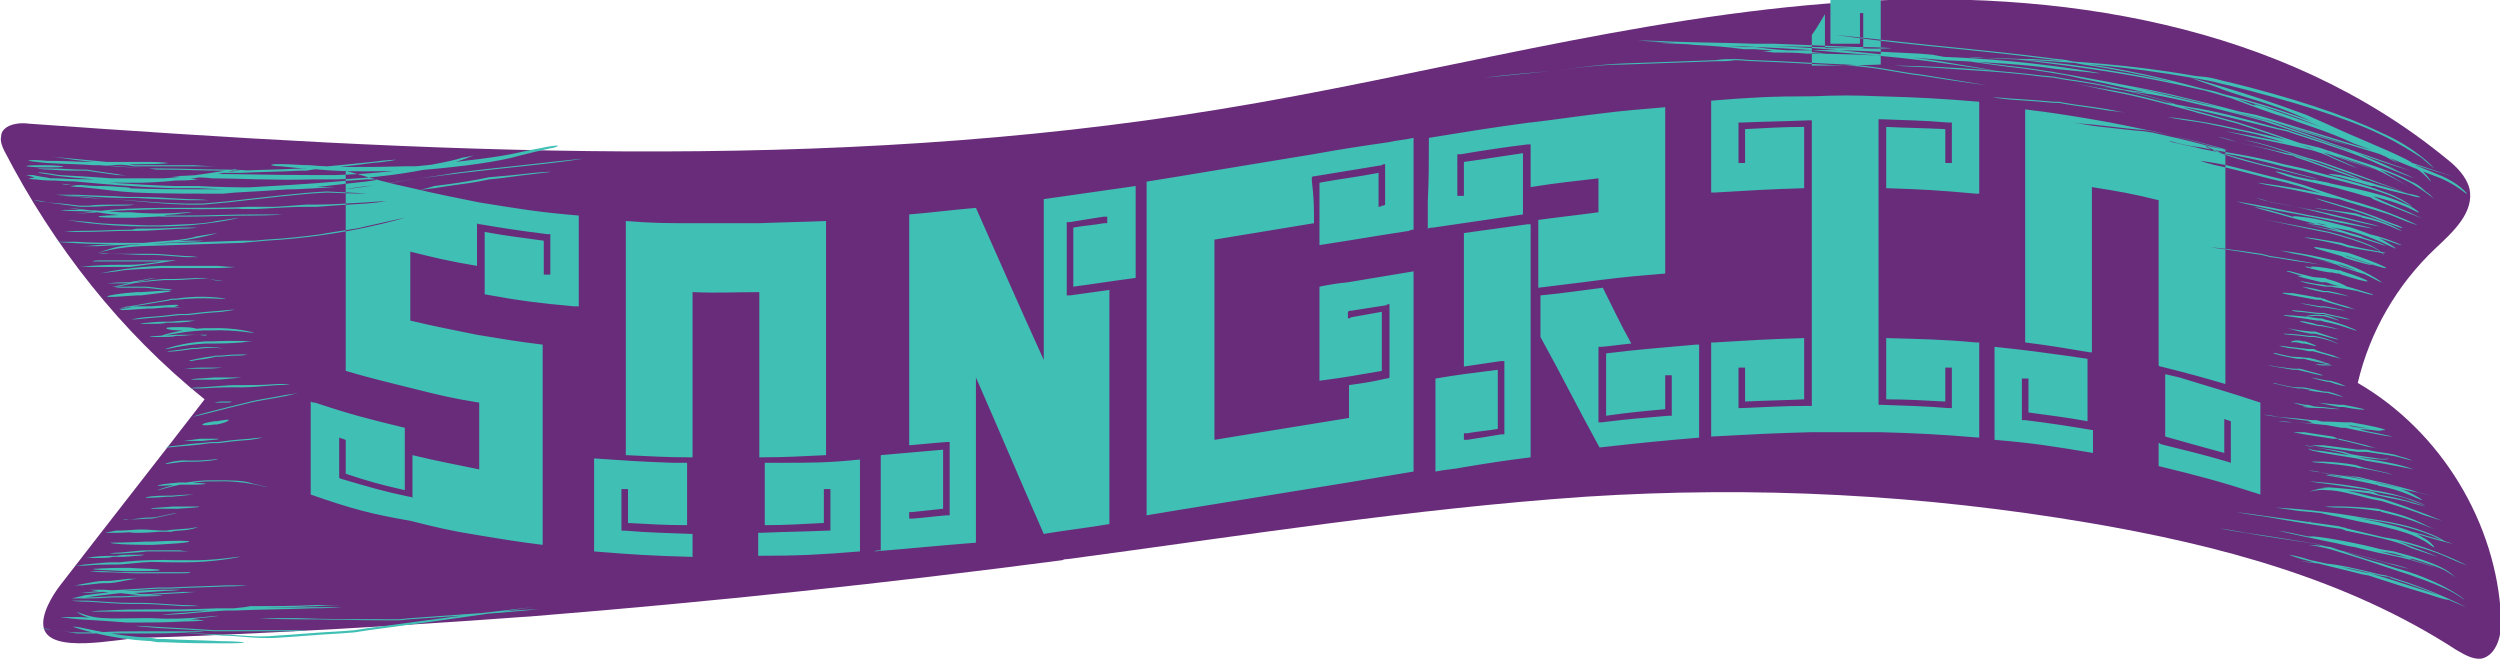
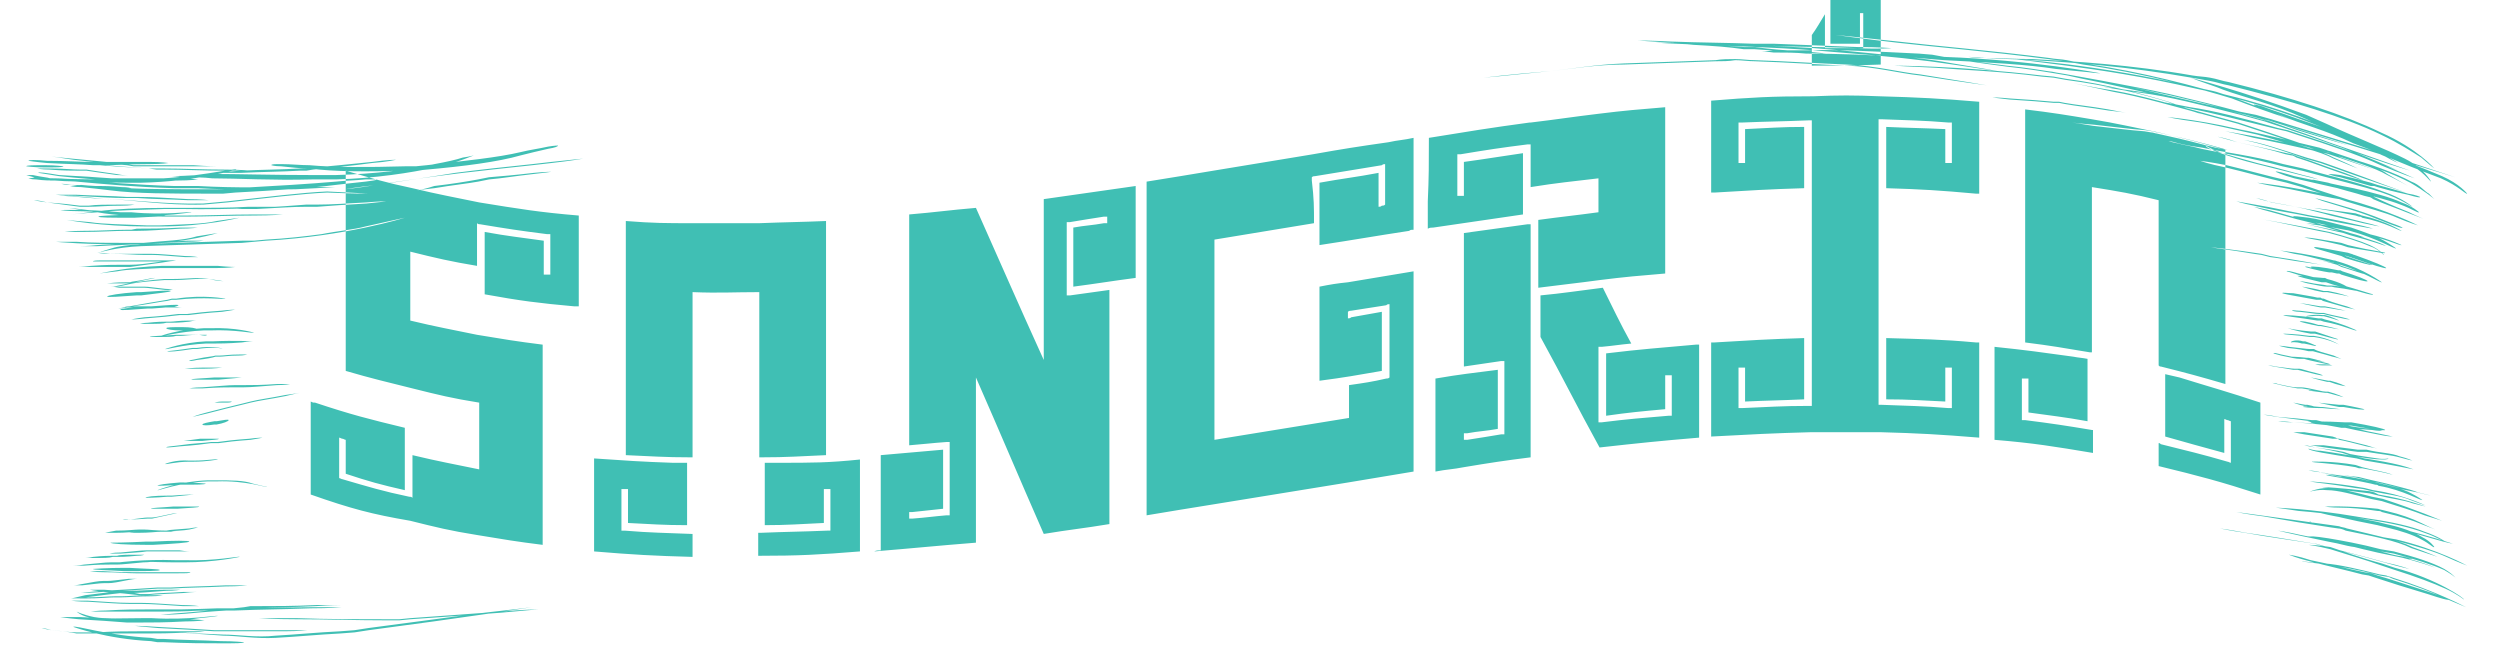
<svg xmlns="http://www.w3.org/2000/svg" viewBox="0 0 228.5 60.4" enable-background="new 0 0 228.5 60.4">
  <style type="text/css">.st0{fill:#40BFB4;} .st1{opacity:0.25;} .st2{clip-path:url(#SVGID_4_);} .st3{fill:#FFC63E;} .st4{clip-path:url(#SVGID_6_);} .st5{fill:#257AA9;} .st6{opacity:0.6;} .st7{clip-path:url(#SVGID_8_);} .st8{fill:#DD8F05;} .st9{opacity:0.6;fill:#774805;} .st10{fill:#C42168;} .st11{fill:#2677B7;} .st12{fill:#DF5B26;} .st13{fill:#FCCE1F;} .st14{fill:#FFFFFF;stroke:#231F20;stroke-miterlimit:10;} .st15{fill:#F9CE24;} .st16{clip-path:url(#SVGID_12_);} .st17{fill:#2879B1;} .st18{clip-path:url(#SVGID_14_);} .st19{fill:#652E83;} .st20{clip-path:url(#SVGID_18_);} .st21{fill:#E35B25;} .st22{fill:none;stroke:#F9CE24;stroke-width:0.5;stroke-miterlimit:10;} .st23{fill:none;stroke:#FCCE1F;stroke-width:7;stroke-miterlimit:10;} .st24{enable-background:new ;} .st25{fill:#24929D;} .st26{fill:#1F7CC0;} .st27{fill:#24929E;} .st28{fill:#24939D;} .st29{fill:#31CF3D;} .st30{fill:#2390A1;} .st31{fill:#207FBC;} .st32{fill:#1F7CC1;} .st33{fill:#269E8A;} .st34{fill:#FFFFFF;} .st35{fill:#E53198;} .st36{clip-path:url(#SVGID_21_);} .st37{fill:#D01656;} .st38{fill:#54122A;} .st39{fill:none;stroke:#30BFB5;stroke-width:0.995;stroke-miterlimit:10;} .st40{fill:none;stroke:#FFE023;stroke-width:0.995;stroke-miterlimit:10;} .st41{fill:#C21E2E;} .st42{fill:#9E0A20;} .st43{opacity:0.2;fill:#FFFFFF;} .st44{fill:#769112;} .st45{fill:#617F09;} .st46{fill:#71A300;} .st47{fill:#D55A1F;} .st48{fill:#5A1870;} .st49{fill:#F7CD08;} .st50{fill:#FACE05;} .st51{fill:#F6CD08;} .st52{fill:#42BFB2;} .st53{fill:#FBCE03;} .st54{fill:#F9CE05;} .st55{clip-path:url(#SVGID_24_);fill:#C92C62;} .st56{fill:#C92C62;} .st57{fill:#DA0F7B;} .st58{fill:#D90B7D;} .st59{fill:#D90E7C;} .st60{fill:#FFC53E;} .st61{fill:#D90A7D;} .st62{fill:#D90C7C;} .st63{fill:none;stroke:#C92C62;stroke-width:3;stroke-miterlimit:10;} .st64{fill:#EE4753;} .st65{fill:#FFFFFF;stroke:#FFFFFF;stroke-width:0.75;stroke-miterlimit:10;} .st66{fill:none;stroke:#FFFFFF;stroke-miterlimit:10;} .st67{clip-path:url(#SVGID_26_);} .st68{clip-path:url(#SVGID_28_);} .st69{clip-path:url(#SVGID_32_);} .st70{fill:#692C7A;} .st71{fill:none;stroke:#FFFFFF;stroke-miterlimit:10;stroke-dasharray:2.004,2.004;} .st72{fill:none;stroke:#FFFFFF;stroke-miterlimit:10;stroke-dasharray:1.996,1.996;} .st73{fill:none;stroke:#FFFFFF;stroke-miterlimit:10;stroke-dasharray:1.996,1.996;} .st74{fill:none;stroke:#FFFFFF;stroke-miterlimit:10;stroke-dasharray:1.996,1.996;} .st75{fill:none;stroke:#FFFFFF;stroke-miterlimit:10;stroke-dasharray:1.996,1.996;} .st76{fill:#80C241;} .st77{opacity:0.2;clip-path:url(#SVGID_39_);} .st78{fill:#F7C643;} .st79{fill:#FCC640;} .st80{fill:#42BFB3;} .st81{fill:#FDC63F;} .st82{fill:#48BFAF;} .st83{fill:#41BFB4;} .st84{fill:#46BABE;} .st85{fill:#44BCC0;} .st86{fill:#C82D62;} .st87{fill:#43BCC0;} .st88{fill:#42BEC1;} .st89{fill:#542D7B;} .st90{fill:#4E287F;} .st91{fill:#DCAD1C;} .st92{fill:#FFA900;} .st93{fill:#FFAA00;} .st94{fill:#FEA900;} .st95{fill:#FDF9FA;} .st96{fill:#FFFEFF;} .st97{fill:#C92D63;} .st98{fill:#FEFAFB;} .st99{fill:#FEFAFC;} .st100{fill:#FDF9FB;} .st101{fill:#FFFEFE;} .st102{clip-path:url(#SVGID_42_);fill:#80C241;} .st103{fill:#FF0062;} .st104{fill:#FFFCE3;} .st105{fill:#8608A5;} .st106{fill:#3320A5;} .st107{fill:#FF6D00;} .st108{fill:url(#);} .st109{fill:#FF4E00;} .st110{opacity:0.5;fill:#692C7A;} .st111{clip-path:url(#SVGID_48_);}</style>
-   <path d="M.4 11.8c.5-.5 1.5-.6 2.2-.5 36.3 2.6 72.9 4.6 108.8-1.3 19.1-3.1 37.9-8.5 57.3-9.8s39.9 2 54.9 14.3c.9.7 1.8 1.6 2.1 2.7.5 2.2-1.5 4-3.1 5.5-3.5 3.3-6 7.6-7.1 12.3 7.6 4.4 12.7 12.8 13.1 21.5.1 1.5-.4 3.4-1.8 3.7-.8.1-1.6-.4-2.3-.8-10-6.5-21.8-9.6-33.5-11.6-15.3-2.6-30.5-3.4-46.1-2.4-15.9 1.1-31.6 3.6-47.3 5.7-.2 0-.3 0-.5.1-16 2.1-32 3.8-48.1 5.1-8 .6-16.1 1.1-24.1 1.5-4 .2-8.1.4-12.1.5-2.1.1-8.2 1.5-8.8-.9-.3-1.2.8-3 1.5-3.9 4.4-5.7 8.8-11.3 13.2-17C11 30.3 4.9 22.5.4 13.8c-.2-.4-.4-.9-.3-1.3 0-.3.1-.5.3-.7z" class="st70" />
  <path d="M178.6 5.4s1.8.3 4.9.7c3 .3 7.2 1.1 12 2l1.4.3 1.4.3c4.7 1.1 8.8 2.1 11.7 3.2 2.9.9 4.7 1.4 4.7 1.4s-1.8-.6-4.7-1.5c-2.9-1-7-2.1-11.7-3.2l-1.4-.3-1.5-.3c-4.7-.9-8.9-1.7-12-2-3-.4-4.8-.6-4.8-.6zM173.1 6s1.5.1 3.9.2c2.4.2 5.8.3 9.6.8l1.1.1 1.1.2c3.8.5 7 1.3 9.3 2 1.1.4 2 .8 2.7 1 .6.2 1 .4 1 .4s-1.3-.6-3.6-1.4c-2.3-.7-5.6-1.6-9.4-2.1l-1.1-.2-1.1-.1C179 6 173.1 6 173.1 6zM151.3 3.9s1.6.1 4.2.2 6.2.2 10.3.5l1.2.1 1.2.1c4.1.3 7.7.7 10.3 1.1 2.6.4 4.1.6 4.1.6s-1.6-.3-4.1-.7c-2.6-.5-6.2-.8-10.3-1.2l-1.2-.1-1.2-.1c-8.2-.5-14.5-.5-14.5-.5zM152.9 3.9s.7.1 1.9.2c1.9.1 3.2.2 4.6.4h1c1.4.1 2.7.2 4.6.3 1.2.1 1.9.1 1.9.1s-.7-.1-1.9-.2c-1.9-.1-3.2-.2-4.6-.4h-1c-1.3-.1-2.7-.2-4.6-.3-1.2-.1-1.9-.1-1.9-.1zM198.1 10.7s.9.2 2.4.4 3.5.7 5.8 1.2l.7.2.7.2c2.3.7 4.3 1.1 5.6 1.8 1.4.6 2.2.9 2.2.9s-.8-.4-2.2-1c-1.3-.7-3.4-1.2-5.7-1.9l-.7-.2-.7-.1c-4.5-1.2-8.1-1.5-8.1-1.5zM204.7 11.8s.8.2 2.1.6c2 .5 3.5.9 5.2 1.3l.6.2c.2 0 .4.1.6.2 2 .7 3.8 1.2 5 1.9 1.2.6 1.9 1 1.9 1s-.7-.4-1.9-1.1c-1.1-.8-3-1.3-5-2-.2-.1-.4-.1-.6-.2l-.6-.2c-4.1-1-7.3-1.7-7.3-1.7zM202.7 12.5s.7.2 1.8.5c1.8.4 3.1.7 4.4 1.1l.5.1c.2 0 .3.1.5.2 1.3.4 2.5.9 4.3 1.5 1.1.4 1.8.6 1.8.6s-.6-.3-1.7-.7c-1.8-.6-3-1.1-4.3-1.5-.2-.1-.3-.1-.5-.2l-.5-.1c-1.3-.3-2.6-.6-4.5-1-1.1-.4-1.8-.5-1.8-.5zM192.1 7.9s1.4.3 3.7.6c2.3.3 5.5 1.1 9 2l1.1.3c.4.1.7.2 1.1.3 3.5 1.2 6.6 2.1 8.7 3.1 2.2.9 3.5 1.4 3.5 1.4s-5.1-2.4-12.2-4.6c-.4-.1-.7-.2-1.1-.3l-1.1-.3c-3.6-.9-6.7-1.7-9.1-2-2.2-.3-3.6-.5-3.6-.5zM135.6 7.1s2.3-.2 6.1-.6c1.9-.2 4.2-.6 6.7-.6 2.6-.1 5.4-.2 8.4-.3.6 0 1.2 0 1.8-.1.6 0 1.2.1 1.8.1 3 .1 5.8.3 8.4.4 2.6.1 4.8.7 6.7.9 3.8.6 6.1.9 6.1.9s-2.3-.4-6.1-1c-1.9-.2-4.1-.8-6.7-.9-2.6-.1-5.4-.3-8.4-.4-.6 0-1.2-.1-1.8-.1-.6 0-1.2 0-1.8.1-3 .1-5.8.2-8.4.3-2.6.1-4.8.5-6.7.7-3.8.3-6.1.6-6.1.6zM30.6 17.1s-1.4 0-3.6 0-5.4.1-8.9-.1h-2.2c-3.5-.1-6.7-.4-8.9-.5-2.3-.2-3.6-.2-3.6-.2s1.4.1 3.6.3c2.2.2 5.4.5 8.9.6h2.2c3.5.2 6.7.1 8.9.1 2.2-.1 3.6-.2 3.6-.2zM19.1 18.3s-.7-.1-1.9-.1c-1.9-.1-3.2-.2-4.6-.2h-1c-1.4-.1-2.7-.1-4.6-.2-1.2 0-1.9 0-1.9 0s.7.1 1.9.1c1.9.1 3.2.2 4.6.2h1c1.3.1 2.7.1 4.6.2 1.2 0 1.9 0 1.9 0zM17.5 19.4c0-.1-2.4.3-5.5 0h-1c-3.1-.3-5.5-.2-5.5-.2s.6.1 1.6.1 2.4.1 3.9.3h1c1.6.1 2.9.1 3.9 0s1.6-.2 1.6-.2zM18.1 20.8s-.6 0-1.6 0c-1.7.1-2.8.1-4 .1l-.5.1h-.5c-1.1 0-2.2.1-4 .1-1 0-1.6.1-1.6.1s.6 0 1.6 0c1.7 0 2.9-.1 4-.1h1c1.1 0 2.2-.1 4-.2 1 0 1.6-.1 1.6-.1zM18.6 22s-.6 0-1.5 0c-1.7.1-2.7.1-3.7.2h-.8c-1 .1-2 .1-3.7.2-.9.1-1.5.1-1.5.1s.6 0 1.5 0c1.6-.1 2.7-.1 3.7-.2h.8c1-.1 2-.1 3.7-.2.9 0 1.5-.1 1.5-.1zM16.1 23.8s-.4 0-1 0c-1.3 0-2 0-2.5 0H12c-.6 0-1.3 0-2.5 0-.6 0-1 0-1 .1 0 0 .4 0 1 0 1.2 0 2 0 2.5 0h.6c.5 0 1.3 0 2.5 0 .6 0 1-.1 1-.1zM15.8 26.5s-.3-.1-.7-.1c-1-.1-1.5-.2-1.9-.2h-.4c-.4 0-.9 0-1.9 0-.5 0-.8 0-.8 0s.3 0 .8.1c1 0 1.5 0 1.9 0h.4c.3 0 .9.1 1.9.2.4 0 .7 0 .7 0zM16.6 28.1s-.3 0-.7-.1c-1 0-1.4 0-1.7 0h-.4c-.3 0-.8 0-1.7 0-.4 0-.7 0-.7.1 0 0 .3 0 .7 0 .9 0 1.4 0 1.7 0h.4c.3 0 .8 0 1.7 0 .4 0 .7 0 .7 0zM18 29.3s-.3 0-.7 0c-1 0-1.4.1-1.7.1h-.4c-.3 0-.8 0-1.7.1-.4 0-.7.1-.7.1s.3 0 .7 0c.9 0 1.4 0 1.7-.1h.4c.3 0 .8 0 1.7-.1.4-.1.7-.1.7-.1zM18.9 30.6s-1 0-2.4 0h-.4c-1.3.1-2.4.1-2.4.2 0 0 .3 0 .7 0 .9 0 1.4 0 1.7-.1h.4c.3 0 .8-.1 1.7-.1.5.1.7.1.7 0zM20.3 31.9c.1-.1-1-.3-2.3-.1h-.4c-1.3.2-2.3.3-2.3.3 0 .1 1 0 2.3-.2h.4c1.4-.2 2.3-.1 2.3 0zM20.3 33.6s-.7 0-1.6 0h-.2c-.9 0-1.6.1-1.6.1s.7 0 1.6 0h.2c.9 0 1.6-.1 1.6-.1zM22.1 34.5s-.9 0-2.1 0h-.4c-1.2.1-2.1.1-2.1.2 0 0 .9 0 2.1 0h.4c1.2-.1 2.1-.2 2.1-.2zM21.2 36.7s-.3 0-.7 0h-.2c-.4 0-.7.1-.7.1s.3 0 .7 0h.2c.4 0 .6 0 .7-.1zM18.5 38.8c0 .1.5.1 1.1 0h.2c.6-.1 1.1-.3 1.1-.4 0-.1-.5 0-1.1.1h-.2c-.6.1-1.1.2-1.1.3zM16.8 40.3s.7 0 1.5 0h.2c.8-.1 1.5-.1 1.5-.2 0 0-.7 0-1.5 0h-.2c-.8.1-1.5.2-1.5.2zM15.1 42.4c0 .1.9-.2 2.2-.2h.4c1.2 0 2.2-.2 2.2-.2 0-.1-.9.1-2.2.1h-.4c-1.3-.1-2.2.3-2.2.3zM14.4 44.4s.9 0 2-.1h.4c1.1 0 2 0 2-.1 0 0-.9-.1-2-.1h-.4c-1.2.1-2 .2-2 .3zM13.8 46.5s.9 0 2 0h.4c1.2-.1 2-.1 2-.2 0 0-.9 0-2 0h-.4c-1.1.1-2 .1-2 .2zM11.8 48.7s.3 0 .8 0c1.1 0 1.7-.1 2.1-.1h.5c.8-.1 1.6-.1 2.1-.2s.8-.2.8-.2-.3 0-.8.1c-1.1.1-1.7.1-2.1.2h-.5c-.4 0-1 .1-2.1.1-.4 0-.8.1-.8.1zM10 50.6s.4 0 1 0c1.2-.1 1.8-.1 2.4-.2h.6c.5 0 1.2 0 2.4 0 .6 0 1 0 1 0s-.4 0-1-.1c-1.2 0-1.9 0-2.4 0h-.6c-.5 0-1.2.1-2.4.2-.7 0-1 .1-1 .1zM8.2 52.2s.5.1 1.2.1c1.4 0 2.2.1 3 .1h.8c.7 0 1.5 0 3 0 .8 0 1.2 0 1.2-.1 0 0-.5 0-1.2 0-1.4 0-2.3 0-3 0h-.8c-.7 0-1.6 0-3-.1-.8 0-1.2 0-1.2 0zM8.2 53.9s.5.1 1.3.2c1.5.1 2.4.2 3.2.3h.8c.8-.1 1.7-.1 3.3-.2.8-.1 1.3-.1 1.3-.1s-.5 0-1.3 0c-1.5.1-2.4.1-3.2.2h-.8c-.8-.2-1.8-.3-3.3-.4-.8 0-1.3 0-1.3 0zM7 55.9s.5.5 1.6.6c1.1.2 2.6.1 4.3.1h1c1.7.1 3.2.1 4.3-.1 1.1-.1 1.7-.2 1.7-.2 0-.1-2.6.4-6 .2h-1c-1.7 0-3.2.1-4.3-.1-1-.2-1.6-.5-1.6-.5zM7.2 57.9s.6 0 1.5 0c1.7 0 2.7 0 3.8 0h.9c1 0 2.1 0 3.8-.1 1 0 1.5-.1 1.5-.1s-.6 0-1.5 0c-1.7 0-2.8 0-3.8 0h-.8c-1 0-2.1 0-3.8.1-1 0-1.6.1-1.6.1zM211.3 16.4s.5.2 1.4.5c1.5.5 2.5.7 3.4 1l.4.1c.1 0 .3.1.4.2.9.4 1.8.7 3.3 1.3.8.3 1.3.5 1.3.5s-.5-.2-1.3-.6c-1.5-.6-2.4-1-3.2-1.4-.1-.1-.3-.1-.4-.2l-.4-.1c-.9-.3-1.9-.5-3.4-1-1-.2-1.5-.3-1.5-.3zM211.6 18.1s.4.2 1.1.4c1.3.4 2 .6 2.6.8l.3.1.3.1c.6.2 1.3.5 2.6 1 .6.2 1 .4 1.1.3 0 0-.4-.2-1-.4-1.2-.5-2-.8-2.6-1l-.3-.1-.3-.1c-.6-.2-1.4-.4-2.7-.8-.7-.2-1.1-.3-1.1-.3zM210.8 20.5c2.1.5 2.9.7 3.4.8l.3.1.3.1c1.9.5 3.3 1 3.3 1s-.3-.2-.9-.4c-.6-.2-1.4-.5-2.4-.7l-.3-.1-.3-.1c-1.9-.4-3.4-.7-3.4-.7zM211.6 22.7s1 .3 2.4.7l.2.1.2.1c1.3.4 2.4.7 2.4.6 0 0-1-.3-2.4-.8l-.2-.1-.2-.1c-1.3-.4-2.4-.6-2.4-.5zM210.7 24.4s.9.3 2.2.5h.4c1.2.2 2.2.4 2.2.4s-.2-.1-.6-.2c-.8-.2-1.3-.3-1.5-.3h-.4c-.3 0-.7-.1-1.6-.3-.4-.1-.7-.2-.7-.1zM210.4 26.2s.8.3 1.9.5h.4c1.1.2 2 .4 2 .4s-.8-.3-1.9-.5h-.4c-1.1-.3-2-.4-2-.4zM210.8 28.9c0 .1.6-.1 1.4 0h.2c.8.2 1.3.4 1.4.4 0 0-.5-.3-1.3-.5h-.2c-.9-.1-1.6.1-1.5.1zM209.4 31.3s.4-.1 1 .1h.2c.6.1 1.1.3 1.1.2 0 0-.4-.2-1-.4h-.2c-.6-.2-1.2 0-1.1.1zM209.3 32.6s.7.1 1.5.2h.2c.9.2 1.5.3 1.5.3s-.6-.2-1.5-.4h-.2c-.8-.1-1.5-.1-1.5-.1zM210.5 37.2s.7.1 1.6.1h.2c.9.1 1.6.1 1.6.1s-.7-.1-1.6-.2h-.2c-.9-.1-1.6-.1-1.6 0zM210.9 38.5s.3.1.9.2c1.1.2 1.7.3 2.2.4h.6c.5.1 1.1.1 2.2.2.6.1.9.1.9 0 0 0-.3-.1-.9-.1-1.1-.1-1.8-.2-2.2-.3h-.6c-.4-.1-1.1-.2-2.2-.4-.6 0-.9 0-.9 0zM211 41c-.1.2 1.9.5 4.4.9l.4.1.4.1c2.5.4 4.4.8 4.4.8s-.5-.2-1.3-.4-1.9-.4-3.2-.6l-.4-.1-.4-.1c-.8-.1-1.7-.3-3.2-.5-.6 0-1.1-.2-1.1-.2zM212.1 43.2c2.8.6 3.9.7 4.7.9l.4.1.4.1c.9.2 1.8.4 3.3.7.8.2 1.3.3 1.3.3s-2-.5-4.6-1.1l-.4-.1-.4-.1c-1.3-.3-2.5-.5-3.3-.6-.9-.1-1.4-.2-1.4-.2zM211.1 44.9c0 .1.6-.2 1.6-.1 1 0 2.4.4 4 .8l.5.1.5.1c1.6.5 2.9.9 3.9 1.3 1 .3 1.6.5 1.6.5s-2.3-1-5.4-2l-.5-.1-.5-.1c-1.6-.4-3-.8-4-.8-1.1 0-1.7.4-1.7.3zM211.2 47.7s-.1-.1-.1 0c.1 0 .3.1.4.1.6.1 1 .2 1.4.3 1.9.4 3.3.7 4.8 1.1l.6.1.6.1c1.9.5 3.6 1 4.7 1.5s1.9.8 1.9.8-2.7-1.5-6.5-2.4l-.6-.1-.6-.1c-1.9-.4-3.6-.8-4.8-1-.4-.1-.9-.2-1.4-.3-.1 0-.3 0-.4-.1-.1.1 0 0 0 0zM211 49.8s.8.1 2 .4c1.9.6 3.3 1 4.7 1.5l.6.2.6.2c1.9.6 3.5 1.2 4.6 1.7 1.1.5 1.7 1 1.7 1 .1-.1-2.5-1.9-6.3-2.9l-.6-.2-.6-.2c-1.9-.5-3.5-1.1-4.7-1.5-1.2-.2-2-.2-2-.2zM210.9 49s2.9.4 6.7 1.4l.6.1.6.1c1.9.5 3.5 1 4.6 1.5.5.3 1 .6 1.1.8.2.3 0 .5 0 .5s.2-.2 0-.5-.6-.6-1.1-.9c-1.1-.6-2.7-1.1-4.6-1.6l-.6-.1-.6-.1c-1.9-.5-3.6-.8-4.8-1-1.2-.2-1.9-.2-1.9-.2zM211.8 46.8s.6.2 1.7.4c1.8.3 2.9.6 4.1.8l.5.1.5.1c1.2.3 2.3.6 4 1.1 1 .3 1.6.4 1.6.4s-.6-.2-1.6-.5c-1.7-.5-2.9-.8-4-1.1l-.5-.1-.5-.1c-1.2-.2-2.4-.4-4.1-.8-1.1-.2-1.7-.3-1.7-.3zM182.1 8.9s.6.1 1.6.2c1.7.1 2.9.2 4 .3h.5l.5.1c1.1.2 2.2.3 4 .6 1 .1 1.6.2 1.6.2s-.6-.1-1.6-.3c-1.7-.3-2.9-.4-4-.6l-.5-.1h-.5c-1.1-.1-2.3-.2-4-.3-1-.1-1.6-.1-1.6-.1zM38.1 17.4s.6-.1 1.6-.2c1.8-.3 2.9-.4 4-.6l.5-.1.5-.1c1.2-.1 2.3-.3 4.1-.5 1-.1 1.6-.2 1.6-.2s-.6 0-1.6.1c-1.7.2-2.9.3-4.1.4l-.5.1-.5.1c-1.1.2-2.3.4-4 .6-.9.3-1.6.4-1.6.4zM12.3 57.2s.8.1 2.1.2c2.1.1 3.6.2 5.2.3h1.2c1.6 0 3.1 0 5.2 0 1.3 0 2.1-.1 2.1-.1s-.8 0-2.1 0c-2 0-3.6 0-5.2 0h-1.2c-1.6-.1-3.1-.2-5.2-.3-1.4-.1-2.1-.1-2.1-.1zM8.3 55.9s.6 0 1.5 0c1.7 0 2.8 0 3.8 0h1c1.1 0 2.1 0 3.8-.1 1 0 1.5-.1 1.5-.1s-.6 0-1.6 0c-1.7 0-2.8 0-3.8 0h-1c-1 0-2.2 0-3.8.1-.8 0-1.4.1-1.4.1zM6.7 54.7s.4 0 1.1 0c1.3 0 2.1-.1 2.7-.1h.6c.6 0 1.4-.1 2.7-.1.7 0 1.1-.1 1.1-.1s-.4 0-1.1 0c-1.3 0-2.1.1-2.7.1h-.6c-.6 0-1.4.1-2.7.1-.7.1-1.1.1-1.1.1zM3.8 57.4s.3.1.9.2c1.2.1 1.8.2 2.3.3h.6c.5 0 1.1 0 2.3 0 .6 0 .9 0 .9 0s-.4 0-.9-.1c-1.2 0-1.9 0-2.3 0H7c-.5 0-1.2-.1-2.3-.2-.6-.2-.9-.2-.9-.2zM210.4 51.3c0 .1 3.1.2 7.1 1.3l.6.1c.2 0 .4.1.6.2 1.9.6 3.6 1.2 4.8 1.8 1.2.5 1.9.8 1.9.8s-2.8-1.5-6.7-2.7c-.2-.1-.4-.1-.6-.2l-.6-.1c-2-.5-3.7-.9-5-1-1.3-.1-2.1-.2-2.1-.2zM210.7 49s.5.2 1.3.3c1.5.3 2.4.6 3.2.7l.4.1.4.1c.8.2 1.7.4 3.2.7.8.2 1.3.2 1.3.2s-.5-.2-1.3-.3c-1.5-.3-2.4-.6-3.2-.8l-.4-.1-.4-.1c-.8-.2-1.8-.4-3.2-.7-.8 0-1.3-.1-1.3-.1zM212.5 46.3s.5.1 1.4.1c.9 0 2.1.1 3.4.3.1 0 .3 0 .4.1l.4.1c1.3.3 2.5.7 3.2 1 .8.3 1.3.5 1.3.5s-.5-.2-1.3-.6c-.8-.4-1.9-.8-3.2-1.1l-.4-.1c-.1 0-.3-.1-.4-.1-2.8-.3-4.8-.2-4.8-.2zM212.2 44.5s.5.1 1.3.2c1.5.2 2.3.3 3.1.4l.4.1.4.1c1.2.3 2.3.4 3.1.7.8.2 1.2.3 1.2.3s-1.8-.7-4.3-1.1l-.4-.2-.4-.1c-2.5-.3-4.4-.4-4.4-.4zM211 43s.5.1 1.3.2c1.5.2 2.5.3 3.3.5l.4.1.4.1c.9.2 1.8.4 3.3.8.8.2 1.3.3 1.3.3s-.5-.2-1.3-.4c-1.5-.4-2.4-.6-3.3-.8l-.4-.1-.4-.1c-.9-.1-1.8-.2-3.4-.4-.6-.2-1.2-.2-1.2-.2zM211.3 42.2c0 .1 1.7.1 4 .5l.3.1h.3c1.1.2 2.1.4 2.8.6.7.2 1.1.4 1.1.4s-.4-.2-1.1-.4c-.7-.3-1.7-.4-2.8-.7l-.3-.1-.3-.1c-2.3-.4-4-.3-4-.3zM210.6 40.7s.4.1 1 .2c1.3.2 2 .4 2.5.5l.3.1.3.1c2 .4 3.6.5 3.6.3 0 0-.4.1-1 0s-1.5-.2-2.5-.4l-.3-.1-.3-.1c-1-.2-1.9-.3-2.6-.4-.6-.2-1-.2-1-.2zM209.6 39.5s.4.1 1 .2c1.3.2 2 .3 2.6.4h.3c.1 0 .2 0 .3.1.6.1 1.3.3 2.5.6.6.1 1 .2 1 .2s-.4-.1-1-.3c-1.2-.3-2-.5-2.5-.6-.1 0-.2 0-.3-.1l-.3-.1c-.6-.1-1.3-.2-2.6-.4-.6 0-1 0-1 0zM211.6 33.3s.3.1.7.1h.2c.4 0 .7 0 .7 0s-.3-.1-.7-.1h-.2c-.4 0-.7 0-.7 0zM211.2 34.5s.6.2 1.5.4h.2c.8.3 1.4.4 1.5.4 0 0-.6-.3-1.4-.5h-.2c-1-.2-1.6-.3-1.6-.3zM211 35.7s.7.1 1.5.2h.2c.8.2 1.4.4 1.5.4 0 0-.6-.3-1.4-.5h-.2c-1-.1-1.6-.2-1.6-.1zM211.9 36.8s.8.2 1.9.4h.4c1.1.2 1.9.3 1.9.2 0 0-.8-.2-1.9-.4h-.4c-1.1-.1-1.9-.2-1.9-.2zM210.2 27.7s.8.2 1.9.4h.4c1.1.2 1.9.3 1.9.3s-.8-.2-1.9-.4h-.4c-1.1-.2-1.9-.3-1.9-.3zM210.2 29.4s.7.2 1.7.4h.2c1 .2 1.7.3 1.7.3s-.7-.2-1.7-.4h-.2c-.9-.3-1.7-.4-1.7-.3zM209.1 30s.9.3 2.1.5h.4c1.2.3 2.1.6 2.1.5 0 0-.9-.3-2.1-.7h-.4c-1.2-.1-2.1-.3-2.1-.3zM210.2 25.7s.3.1.7.2c1 .2 1.5.3 1.8.3h.4c.3.1.8.1 1.8.3.5.1.7.1.7.1s-.3-.1-.7-.2c-.9-.2-1.5-.3-1.8-.3h-.4c-.3-.1-.9-.1-1.8-.3-.5-.1-.7-.1-.7-.1zM210.8 23.5s.3.1.8.2c1.1.2 1.6.4 2 .5l.2.1.2.1c.4.1.9.3 1.9.6.5.1.8.2.8.2s-.3-.1-.8-.3c-1-.3-1.6-.5-1.9-.6l-.2-.1-.2-.1c-.4-.1-1-.2-2-.4-.5-.1-.8-.2-.8-.2zM210.6 21.7s.4.1 1 .2c1.2.2 1.9.4 2.4.5l.3.1.3.1c.5.1 1.2.2 2.4.4.6.1 1 .2 1 .1 0 0-.4-.1-1-.2-1.2-.2-1.9-.4-2.4-.5l-.3-.1-.3-.1c-.5-.1-1.2-.2-2.4-.4-.6-.1-1-.1-1-.1zM210.8 20.4s.4.1 1.2.2c1.4.2 2.2.4 2.9.5l.3.1.3.1c2.3.4 3.9 1.2 4 1.1 0 0-1.6-.8-3.9-1.2l-.3-.1-.3-.1c-2.4-.5-4.2-.6-4.2-.6zM211.5 19s.4.1 1.1.2c1.3.2 2.1.4 2.7.5l.3.1c.1 0 .2 0 .3.1 2.1.4 3.6 1.3 3.6 1.2 0 0-1.4-.9-3.6-1.4-.1 0-.2-.1-.3-.1l-.3-.1c-2.2-.3-3.8-.5-3.8-.5zM212.8 15.9s.4.2 1.1.3c1.4.4 2.1.6 2.8.8h.3l.3.1c.7.2 1.4.4 2.8.7.7.2 1.1.3 1.1.2 0 0-.4-.2-1.1-.3-1.3-.4-2.1-.6-2.8-.8l-.3-.1-.3-.1c-.7-.2-1.5-.4-2.8-.7-.7-.1-1.1-.1-1.1-.1zM203.4 12s1 .2 2.6.6c1.6.3 3.9.8 6.5 1.4l.8.2c.3.1.5.1.8.2 2.5.7 4.7 1.5 6.2 2.3 1.4.8 2.2 1.5 2.2 1.5s-.2-.2-.5-.5c-.4-.2-.8-.8-1.6-1.1-1.5-.8-3.7-1.6-6.2-2.3-.3-.1-.5-.1-.8-.2l-.8-.2c-5.2-1.3-9.2-1.9-9.2-1.9zM192.1 7.4s1.4.4 3.8.9c3 .7 6 1.4 9.4 2.2l1.1.3c.4.1.7.2 1.1.4 3.3 1.2 6.3 2.2 9.1 3.2 2.3.8 3.7 1.2 3.7 1.2s-1.4-.5-3.7-1.3c-2.9-1-5.8-2-9.1-3.2-.4-.1-.7-.3-1.1-.4l-1.1-.3c-3.4-.8-6.4-1.5-9.4-2.2-2.3-.5-3.8-.8-3.8-.8zM184.1 5.4s1.8.2 4.8.6c3 .4 7.1 1 11.8 2.1l1.4.3c.5.1.9.2 1.4.4 4.6 1.1 8.5 2.7 11.3 3.9 1.4.6 2.4 1.3 3.2 1.6.7.4 1.2.6 1.2.6s-1.6-1-4.3-2.3c-2.7-1.2-6.7-2.8-11.3-3.9-.5-.1-.9-.3-1.4-.4l-1.4-.3c-9.4-2.2-16.7-2.6-16.7-2.6zM167.8 3.2s2.1.3 5.6.7c3.5.4 8.4.8 13.8 1.5.6.1 1.1.1 1.6.2s1.1.2 1.6.3C196 6.7 200.7 8 204 9c1.8.7 3.2 1.2 5.3 1.9 0 0-2-.8-5.2-2-3.4-1-8.1-2.3-13.6-3.1-.6-.1-1.1-.2-1.6-.3-.5-.1-1.1-.1-1.6-.2-5.5-.7-10.4-1.1-13.8-1.5-3.6-.4-5.7-.6-5.7-.6zM149.7 3.7s1.2.1 3.1.2c2.6.1 4.9.2 7.6.3h1.8c2.7.1 5 .1 7.6.2 1.9.1 3.1 0 3.1 0s-1.2-.1-3.1-.1c-2.6-.1-5-.2-7.6-.3h-1.8c-2.6-.1-5-.1-7.6-.2-1.9-.1-3.1-.1-3.1-.1zM19.8 15.8s.8 0 2.2 0c2.1-.1 3.7-.1 5.4-.2h.6l.6-.1c1.7-.2 3.3-.3 5.4-.6 1.4-.1 2.2-.3 2.2-.3s-.8 0-2.2.2c-2.1.2-3.7.4-5.4.5l-.6.1h-.6c-1.7.1-3.3.1-5.4.2-1.4.1-2.2.2-2.2.2zM5.8 14.8s.8.1 2.2.2c2.1.2 3.8.3 5.6.4l.7.1h.7c1.8 0 3.4.1 5.6.1 1.4 0 2.3 0 2.3 0s-.9-.1-2.3-.1c-2.1 0-3.8-.1-5.6-.1h-1.4c-1.8-.1-3.4-.3-5.6-.4-1.3-.2-2.2-.2-2.2-.2zM4.7 14.3s.7.1 2 .3c2 .2 3.4.4 4.9.5l.6.1h.6c1.5 0 2.9 0 4.9 0 1.2 0 2 0 2 0s-.7 0-2-.1c-2 0-3.4 0-4.9 0h-.6l-.7-.1c-1.5-.2-2.9-.3-4.9-.5-1.2-.1-1.9-.2-1.9-.2zM5.6 16.8s.3.1.8.1c1.2.1 1.8.1 2.2.2h.5c.4 0 1 .1 2.1.1.5 0 .8 0 .8 0s-.3-.1-.9-.1c-1-.1-1.6-.1-2-.1h-.5c-.4 0-1-.1-2.1-.1-.5-.1-.9-.1-.9-.1zM3.1 18.3s.4.1 1.2.2c1.4.2 2.3.3 3 .4.1 0 .2 0 .4 0h.4c.8 0 1.6-.1 3-.1.8 0 1.2-.1 1.2-.1s-.5 0-1.2 0c-1.4 0-2.3 0-3 .1h-.4c-.1 0-.2 0-.4 0-.7-.1-1.6-.2-3-.3-.7-.2-1.2-.2-1.2-.2zM2.4 16s.9.3 2.2.5c.1 0 .1 0 .2 0H5c1.3.1 2.2.1 2.2 0 0 0-.2-.1-.6-.1-.9-.1-1.3-.1-1.6-.1h-.2c-.1 0-.1 0-.2 0-.3-.1-.7-.1-1.6-.3-.3 0-.6 0-.6 0zM2.4 15.2s.7.1 1.6.1h.2c.9 0 1.6 0 1.6-.1 0 0-.7-.1-1.6-.1H4c-.9 0-1.6 0-1.6.1zM7.1 24.4s.4 0 1.2 0c1.4 0 2.2 0 2.9 0h.4c.1 0 .2 0 .3 0 .7-.1 1.5-.2 2.9-.4.7-.1 1.2-.2 1.2-.2s-.5 0-1.2.1c-1.4.2-2.2.3-2.9.3-.1 0-.2 0-.3 0h-.4c-.7 0-1.5 0-2.9.1-.8.1-1.2.1-1.2.1zM9.2 25.9s1 0 2.3 0h.2c.1 0 .1 0 .2 0 1.3-.3 2.3-.5 2.3-.5s-.3 0-.7.1c-.9.2-1.4.2-1.6.3-.1 0-.1 0-.2 0h-.2c-.3 0-.8 0-1.7.1-.4 0-.6 0-.6 0zM6.5 54.7s.5 0 1.3-.1c1.5-.2 2.4-.3 3.3-.4h.8c.9 0 1.8-.1 3.3-.2.8 0 1.3-.1 1.3-.1s-.5 0-1.3 0c-1.5 0-2.5.1-3.3.1h-.8c-.8.1-1.8.2-3.3.4-.8.2-1.3.3-1.3.3zM6.7 53.5s.3 0 .8 0c1-.1 1.6-.2 2-.2h.4c.4 0 .9-.1 1.9-.3.5-.1.8-.1.8-.1s-.3 0-.8 0c-1 .1-1.6.2-2 .2h-.4c-.4 0-.9.1-2 .3-.4.1-.7.1-.7.1zM6.7 51.7s.4 0 1 0c1.2-.1 1.9-.1 2.4-.1h.6c.5 0 1.2-.1 2.4-.2.6 0 1-.1 1-.1s-.4 0-1 0c-1.2.1-1.9.1-2.4.1h-.6c-.5 0-1.2.1-2.4.2-.6.1-1 .1-1 .1zM7.8 51s.3 0 .7 0c1 0 1.5 0 1.8-.1h.4c.3 0 .8 0 1.8-.1.5 0 .7-.1.7-.1s-.3 0-.7 0c-.9 0-1.5 0-1.8.1h-.4c-.3 0-.9 0-1.8.1-.4.1-.7.1-.7.1zM9.6 48.7s.3 0 .9 0c1.1 0 1.7-.1 2.1-.1h.5c.4 0 1 0 2.1 0 .5 0 .8 0 .9 0 0 0-.3 0-.8-.1-1.1 0-1.7-.1-2.1-.1h-.5c-.4 0-1 .1-2.1.1-.6.1-1 .2-1 .2zM11.2 47.5s1 0 2.3-.1h.4c1.3-.3 2.3-.5 2.3-.5s-.3 0-.7.1c-.9.2-1.4.3-1.6.3h-.4c-.3 0-.8.1-1.7.2-.3-.1-.6 0-.6 0zM13.3 45.5s.9 0 2-.1h.4c1.1-.1 2-.2 2-.2s-.9 0-2 .1h-.4c-1.2 0-2 .1-2 .2zM23.7 56.5s1.3.1 3.4.1c2.8 0 5.4.1 8.4.1h1l1-.1c3-.2 5.6-.4 8.3-.6 2.1-.2 3.4-.3 3.4-.3s-1.3 0-3.4.2c-2.8.2-5.4.4-8.3.6l-1 .1h-1c-2.9 0-5.6 0-8.3-.1-2.2 0-3.5 0-3.5 0zM206.9 37.9s.5.1 1.2.2c1.5.2 2.3.3 3.1.4h.4l.4.1c.8.1 1.6.3 3.1.6.8.1 1.3.2 1.3.2s-.5-.1-1.2-.3c-1.4-.3-2.3-.4-3.1-.6l-.4-.1h-.4c-.8-.1-1.7-.2-3.1-.3-.9-.2-1.3-.2-1.3-.2zM207.7 35s1 .3 2.3.5h.4c1.3.2 2.3.4 2.3.4s-.2-.1-.7-.2c-.9-.2-1.4-.3-1.7-.3h-.4c-.3 0-.8-.1-1.7-.3-.2-.1-.4-.1-.5-.1zM209.6 36.8s.5.2 1 .3h.2c.6.1 1.1.2 1.1.2s-.4-.2-1-.3h-.2c-.6-.1-1.1-.2-1.1-.2zM206 18.9s.5.2 1.3.4c1.5.4 2.4.7 3.3.9l.4.1.4.1c.9.3 1.8.5 3.3 1 .8.2 1.4.3 1.4.3s-.5-.2-1.3-.4c-1.5-.5-2.5-.7-3.3-1l-.4-.1-.4-.1c-.9-.2-1.8-.5-3.3-.9-.9-.2-1.4-.3-1.4-.3zM206.2 18.1s.6.2 1.5.4c1.7.3 2.7.5 3.8.8l.4.1.4.1c1 .3 2.1.5 3.7.9.9.2 1.5.3 1.5.3s-.6-.2-1.5-.4c-1.6-.4-2.7-.7-3.7-.9l-.4-.1-.5-.1c-1-.2-2.1-.4-3.8-.7-.8-.3-1.4-.4-1.4-.4zM204.4 18.4s.6.2 1.6.4c1.8.4 2.9.6 4.1.8l.5.1.5.1c1.2.2 2.3.5 4.1.8 1 .2 1.7.3 1.7.3s-.6-.2-1.6-.4c-1.7-.4-2.9-.6-4.1-.8l-.5-.1-.5-.1c-1.1-.2-2.3-.5-4.1-.8-1.1-.2-1.7-.3-1.7-.3zM201.1 14.7s.8.3 2.3.6c2.1.5 3.8 1 5.6 1.4l.7.2.7.2c1.8.6 3.4 1.1 5.5 1.7 1.4.4 2.3.7 2.3.7s-.8-.3-2.2-.8c-2.1-.7-3.8-1.2-5.5-1.8l-.7-.2-.7-.2c-1.8-.4-3.5-.9-5.6-1.4-1.5-.3-2.4-.4-2.4-.4zM201.6 13.3c-.1.2 1.9 1 4.7 1.7l.4.1.4.1c2.7.7 4.8 1.2 4.8 1.2s-.5-.2-1.4-.4c-1.5-.4-2.5-.7-3.4-.9l-.4-.1-.4-.1c-1.4-.4-2.6-.7-3.4-1-.9-.3-1.3-.6-1.3-.6zM196.9 9.2s1.2.3 3.2.7c2 .4 4.8 1.1 8 1.9l.9.2c.3.1.6.2.9.3 3.1 1 5.8 1.9 7.7 2.8 1.9.8 3.1 1.2 3.1 1.2s-1.1-.5-3-1.3c-1.9-.9-4.6-1.8-7.7-2.8-.3-.1-.6-.2-.9-.3l-.9-.2c-3.2-.9-5.9-1.6-8-1.9-2-.4-3.3-.6-3.3-.6zM187.3 6.5s1.9.5 5 1.1c3.6.8 7.6 1.7 12.3 2.7l1.5.3 1.4.4c4.5 1.4 8.5 2.6 12 3.7 3 .9 4.9 1.5 4.9 1.5s-1.8-.6-4.8-1.6c-3.5-1.1-7.5-2.3-12-3.7l-1.4-.4-1.5-.3c-4.6-1-8.7-1.9-12.3-2.7-3.2-.6-5.1-1-5.1-1zM11 28.3c0 .1 1.1 0 2.5-.1h.4c1.4-.1 2.5-.2 2.4-.3 0-.1-1.1 0-2.5.1h-.4c-1.3.1-2.4.2-2.4.3zM9.8 27.1c0 .1 1.2 0 2.7-.1h.4c1.5-.2 2.7-.3 2.7-.4 0-.1-1.2 0-2.7.1h-.4c-1.5.1-2.7.3-2.7.4zM15.2 30c0 .1.6.2 1.3.2h.2c.8 0 1.3 0 1.3-.1s-.6-.2-1.3-.2h-.2c-.7 0-1.3 0-1.3.1zM6.4 17s.3.1 1 .1c1 .1 1.9.2 2.7.3 2.3.3 5.5.3 9.2.3h1.1l1.1-.1c3.7-.2 6.9-.4 9.2-.7.9-.1 1.7-.2 2.7-.3.6-.1 1-.1 1-.2 0 0-.4 0-1 0-1 .1-1.8.1-2.7.2-2.3.2-5.5.4-9.2.6l-1.1.1h-1.1c-3.7 0-6.9 0-9.2-.2-.9-.1-1.8-.1-2.7-.2-.6.1-1 .1-1 .1zM2.6 16.3s.2.1.7.1c.7.1 1.3.1 1.9.1 1.6.1 3.8.2 6.3.2h1.4c5-.1 8.7-1.2 8.7-1.2 0-.2-3.8.8-8.8.9h-1.4c-2.5 0-4.7 0-6.3-.1-.6 0-1.2 0-1.9-.1-.3.1-.6.1-.6.1zM2.6 14.7s.6.1 1.7.2c1.8.1 3 .1 4.2.2h1c1.2 0 2.4-.1 4.2-.1 1.1 0 1.7-.1 1.7-.1s-.6-.1-1.7-.1c-1.8 0-3 0-4.2 0h-1c-1.2 0-2.4-.1-4.2-.1-1-.1-1.7-.1-1.7 0zM3.5 15.8s.7.1 1.9.3c1.9.2 3.3.3 4.8.4h1.2c1.5 0 2.8 0 4.8 0 1.2 0 1.9-.1 1.9-.1s-.7-.1-1.9-.1c-1.9 0-3.4 0-4.8 0h-1.2c-1.4-.1-2.8-.2-4.8-.3-1.2-.2-1.9-.3-1.9-.2zM15.7 16.1s.3 0 1 .1c1 0 1.9 0 2.7.1 2.3 0 5.5.2 9.1.1h2.2c3.6-.1 6.8-.6 9.1-1.1 2.2-.5 3.5-1.1 3.5-1.1s-.3.1-1 .2c-.6.2-1.5.4-2.6.6-2.2.5-5.4.9-9 1h-2.2c-3.6 0-6.8-.1-9.1-.1-2.3.2-3.7.2-3.7.2zM9 19.8c0 .1 1.2.1 2.9.1h.4c1.6-.1 2.8-.1 2.8-.2s-1.3-.1-2.9-.1h-.4c-1.5.1-2.8.1-2.8.2zM6.7 57.3s3 1.1 7.1 1.3l.6.1h.6c2.1.1 3.9.1 5.2.1 1.3 0 2.1 0 2.1-.1 0 0-.8-.1-2.1-.1-2-.1-3.6-.1-5.2-.2h-.6l-.6-.1c-4-.2-7-1.2-7.1-1zM5.5 56.4s.6.1 1.7.2c1.8.1 3.1.2 4.4.3.2 0 .3 0 .5 0h.5c1.3 0 2.5 0 4.3-.1 1.1 0 1.8-.1 1.8-.1s-.7-.1-1.8-.1c-1.8 0-3.1 0-4.3 0h-.5c-.2 0-.3 0-.5 0-1.2-.1-2.5-.1-4.3-.2-1.1 0-1.8 0-1.8 0zM8.5 52c0 .1 1.2.1 2.8.2h.4c1.6 0 2.9 0 2.9-.1s-1.2-.1-2.8-.2h-.4c-1.6 0-2.9.1-2.9.1zM10.1 49.6c0 .1 1.4.2 3.3.2h.6c1.9-.1 3.3-.2 3.3-.3 0-.1-1.4-.1-3.3 0h-.6c-1.9.1-3.3.1-3.3.1zM24.8 15.1s.3.1.9.1c.9.1 1.8.2 2.6.2 2.2.3 5.2.3 8.7.2h1l1-.1c3.4-.3 6.5-.7 8.6-1.3.8-.2 1.6-.4 2.5-.6.6-.1.9-.2.9-.3 0 0-.3 0-.9.1-.9.2-1.7.3-2.5.5-2.1.5-5.1.8-8.6 1.2l-1 .1h-1c-3.4.1-6.5.1-8.7-.1-.8 0-1.7-.1-2.6-.1-.6 0-.9 0-.9.1zM200.2 7.1s.3.1.8.3c.8.3 1.5.5 2.2.8 1.9.7 4.6 1.3 7.4 2.6l.9.4.9.4c2.6 1.1 4.8 2 7.3 3.1 1.8.9 2.4 1.9 2.5 1.9 0 0-.6-1.2-2.4-2.1-1.8-.9-4.4-1.9-7.2-3.2l-.9-.4-.9-.4c-5.9-2.2-10.6-3.4-10.6-3.4zM179.9 5.2s.6.1 1.6.1c1.4.1 2.8.1 4.3.2 3.7.2 8.8.6 14.5 1.6.6.1 1.2.2 1.7.3.6.1 1.1.3 1.7.4 5.6 1.4 10.6 2.9 13.9 4.5 1.7.8 2.9 1.6 3.7 2.1.8.7 1.2 1 1.2 1s-1.5-1.8-4.9-3.3c-3.3-1.6-8.2-3.2-13.9-4.6-.6-.1-1.1-.3-1.7-.4-.5-.1-1-.1-1.6-.2-5.7-1-10.9-1.3-14.6-1.5-1.5 0-3-.1-4.3-.1-1.1-.1-1.6-.1-1.6-.1zM161 4.7s.4 0 1.1.1c1.1 0 2 0 3 .1 2.6 0 6.2.1 10.2.4l1.2.1 1.2.1c4.1.2 7.6.4 10.2.8 1 .1 1.9.2 3 .3.7.1 1.1.1 1.1.1s-6.2-1.2-14.3-1.5l-1.1-.2-1.2-.1c-4.1-.2-7.7-.4-10.2-.3-1 0-2 0-3 0-.8.1-1.2.1-1.2.1zM208 15.7s.6.3 1.7.6c1.8.4 3.1.7 4.4 1l.5.1.5.1c1.7.4 3.3.8 4.3 1.2 1.1.4 1.6.8 1.7.7 0 0-.5-.5-1.6-.9-1.1-.5-2.6-.9-4.4-1.3l-.5-.1-.5-.1c-1.3-.3-2.6-.5-4.4-.9-1-.3-1.7-.5-1.7-.4zM209.6 19.8c0 .1 1.9.5 4.4 1.1l.4.1.4.1c2.5.7 4.1 1.7 4.2 1.6 0 0-.4-.3-1.1-.7-.7-.4-1.8-.8-3-1.2l-.4-.1-.4-.1c-1.2-.3-2.3-.6-3.1-.7-.9-.1-1.4-.2-1.4-.1zM211.2 24.4c0 .1 1 .3 2.4.6h.2l.2.1c1.3.4 2.3.7 2.4.6 0-.1-1-.5-2.3-.9l-.2-.1h-.2c-1.4-.3-2.5-.4-2.5-.3zM211.2 38.6c0 .1 1.3.2 3.1.3h.6c1.7.3 3.1.5 3.1.4 0-.1-1.3-.4-3.1-.7h-.6c-1.8-.1-3.1-.1-3.1 0zM212.6 43.4c0 .1 1.8.3 4.1.8l.4.1c.1 0 .2 0 .3.1 2.3.4 3.9 1.4 4 1.3 0 0-.4-.3-1-.6-.7-.4-1.7-.6-2.9-.9-.1 0-.2-.1-.3-.1l-.3-.1c-1.2-.2-2.2-.4-3-.4-.8-.2-1.3-.2-1.3-.2zM212.6 46.9c0 .1 2.1.6 4.7 1.1l.4.1.4.1c1.3.3 2.5.7 3.2 1.1.8.4 1.1.8 1.2.7 0 0-.3-.5-1.1-.9-.8-.5-1.9-.9-3.3-1.2l-.4-.1-.4-.1c-1.4-.3-2.6-.5-3.4-.7-.7 0-1.3-.1-1.3-.1zM209.2 50.7s.7.3 1.9.6c1.9.5 3.3.8 4.8 1.2l.6.1.6.2c1.5.5 2.8.9 4.8 1.5 1.2.4 1.9.6 2 .5 0 0-.7-.3-1.9-.7-1.9-.6-3.3-1.1-4.7-1.5l-.6-.2-.6-.1c-1.5-.3-2.9-.7-4.9-1.1-1.2-.4-2-.5-2-.5zM210 25.2c0 .1 1 .3 2.2.6h.4c1.3.3 2.2.6 2.1.7.2-.2-.8-.7-2-1l-.2-.1h-.2c-1.3-.1-2.3-.2-2.3-.2zM211.5 22.6c0 .1 1.3.4 3 .8l.3.1c.1 0 .2.1.3.1 1.7.6 3 1 3 .9 0-.1-1.2-.6-2.9-1.2-.1 0-.2-.1-.3-.1l-.3-.1c-1.7-.3-3.1-.6-3.1-.5zM198.2 12.9s.3.1.8.2c.8.2 1.5.3 2.2.5 1.9.4 4.5.8 7.4 1.6l.9.2.9.2c2.9.8 5.5 1.4 7.3 2 1.8.6 2.7 1.3 2.8 1.3 0 0-.9-.8-2.7-1.4-1.8-.7-4.4-1.3-7.3-2.1l-.9-.2-.9-.2c-2.9-.8-5.6-1.1-7.4-1.5-.7-.1-1.4-.2-2.2-.4-.6-.2-.9-.2-.9-.2zM206 9.6s.2.1.7.3c.7.3 1.3.5 1.9.7 1.6.7 4 1.3 6.5 2.5l.8.3.8.3c2.5 1.1 4.8 2 6.4 2.6 1.6.7 2.3 1.5 2.4 1.4 0 0-.7-.9-2.3-1.6-1.6-.7-3.9-1.5-6.4-2.7l-.8-.3-.8-.3c-2.5-1.1-4.9-1.8-6.5-2.4-.6-.2-1.2-.4-2-.7-.4-.1-.7-.2-.7-.1zM206.3 16.7s.7.2 2 .4c1.2.2 2.9.6 4.9 1l.6.1.6.2c1.9.6 3.6 1 4.7 1.5 1.2.5 1.9.7 1.9.7s-2.7-1.4-6.6-2.4l-.6-.2-.6-.1c-3.9-.9-6.9-1.2-6.9-1.2zM202.8 12.2s.9.2 2.3.6c1.5.3 3.4.9 5.6 1.7l.7.2.7.2c4.4 1.6 7.8 2.7 7.8 2.7s-.8-.3-2.2-.8c-2.1-.8-3.8-1.4-5.5-2l-.7-.2-.7-.2c-2.2-.7-4.2-1.4-5.7-1.6-1.4-.4-2.3-.6-2.3-.6zM189.5 7.6s1.4.3 3.7.8c2.3.4 5.5 1.3 9.1 2.3l1.1.3 1.1.3c4.3 1.4 6.9 2.3 12.5 4.2 0 0-5.3-2-12.4-4.3l-1.1-.3-1.1-.3c-3.6-1-6.8-1.9-9.1-2.3-2.4-.4-3.8-.7-3.8-.7zM206.5 20s.6.1 1.6.3c1 .2 2.3.5 3.8.8l.5.1.5.1c1.5.4 2.8.8 3.7 1.2.9.3 1.3.9 1.3.8 0 0-.4-.5-1.3-.9s-2.2-.8-3.7-1.2l-.5-.1-.5-.1c-3-.6-5.4-1-5.4-1zM208.4 22.9s.5.1 1.3.3c.8.1 1.9.4 3.1.7l.4.1c.1 0 .2.1.4.1 2.4.7 4 1.8 4.1 1.7 0 0-1.6-1.2-4-1.9-.1 0-.2-.1-.4-.1l-.4-.1c-2.5-.6-4.5-.8-4.5-.8zM209 24.8s.4.1 1 .3c1.3.4 2 .6 2.6.7l.3.1.3.1c.6.2 1.3.3 2.6.7.7.2 1.1.3 1.1.2 0 0-.4-.1-1-.3-1.3-.4-2-.6-2.6-.7l-.3-.1-.3-.1c-.6-.2-1.3-.4-2.6-.7-.7-.2-1.1-.3-1.1-.2zM208.6 26.8s.3.1.9.2c1.1.2 1.7.3 2.2.4h.3c.1 0 .2 0 .3.1.4.1 1 .3 2.1.6.5.1.9.2.9.2s-.3-.1-.8-.3c-1.1-.3-1.7-.5-2.1-.7-.1 0-.2 0-.3-.1h-.3c-.4-.1-1.1-.2-2.2-.4-.6 0-1-.1-1 0zM209.5 28.4s.3.1.7.1c1 .1 1.4.2 1.8.2h.2c.1 0 .1 0 .2 0 .3.1.8.2 1.7.4.4.1.7.1.7.1s-.3-.1-.7-.2c-.9-.2-1.4-.3-1.7-.4-.1 0-.1 0-.2 0h-.2c-.3 0-.8-.1-1.8-.2-.4 0-.7-.1-.7 0zM208.7 28.8c0 .1 1.3.2 3.1.5h.3l.3.1c1.7.3 2.9.9 3 .8 0 0-1.2-.6-2.9-1l-.3-.1h-.3c-1.9-.3-3.2-.3-3.2-.3zM208.7 30.5c0 .1 1.1.1 2.4.3h.4c1.4.2 2.3.7 2.3.7s-.9-.6-2.3-.8h-.4c-1.4-.2-2.4-.2-2.4-.2zM208.3 31.6s.3.1.8.2c1 .1 1.5.2 1.9.3h.2c.1 0 .1 0 .2 0 .3.1.8.2 1.8.5.5.1.7.2.8.2 0 0-.3-.1-.7-.3-1-.3-1.5-.4-1.8-.6-.1 0-.1 0-.2 0h-.2c-.3 0-.9-.1-1.9-.2-.6-.1-.9-.1-.9-.1zM207.8 32.3s.3.1.7.2c.9.2 1.4.3 1.7.3h.4c.3.1.8.2 1.7.4.4.1.7.1.7.1s-.2-.1-.7-.2c-.9-.2-1.4-.4-1.7-.4h-.4c-.3 0-.8-.1-1.7-.3-.4-.1-.7-.2-.7-.1zM207.3 33.4s1 .2 2.3.4h.4c1.3.3 2.3.6 2.3.5 0 0-.2-.1-.6-.2-.9-.2-1.3-.4-1.6-.4h-.4c-.3 0-.8-.1-1.7-.2-.4-.1-.7-.1-.7-.1zM208.2 38.5s.5.1 1.4.1c1.6.1 2.5.2 3.5.3h.4c.1 0 .3 0 .4.1.9.2 1.8.4 3.4.7.9.2 1.4.2 1.4.2s-.5-.1-1.4-.3c-1.5-.3-2.5-.5-3.4-.7-.1 0-.3-.1-.4-.1h-.4c-.9-.1-1.9-.1-3.5-.2-.8-.1-1.4-.1-1.4-.1zM211.2 40.7s1.9.3 4.3.6h.8c1.2.2 2.3.3 3 .5.7.2 1.2.3 1.2.3s-.4-.2-1.2-.4c-.7-.3-1.8-.3-3-.6h-.8c-.7-.1-1.6-.2-3.1-.4-.7 0-1.2 0-1.2 0zM211.1 44s.5.1 1.4.2c1.6.2 2.6.4 3.5.5l.4.1.4.1c1.4.3 2.6.4 3.5.8.8.3 1.4.5 1.4.5s-2-1-4.8-1.4l-.4-.1-.4-.1c-2.9-.5-5-.6-5-.6zM208 46.4s.8.1 2.1.3c1.3.1 3.1.3 5.2.6l.6.1.6.1c2 .3 3.8.7 5.1 1.2 1.2.4 1.9.9 1.9.8 0 0-.7-.5-1.9-.9-1.2-.5-3-.9-5.1-1.2l-.6-.1-.6-.1c-4.1-.7-7.3-.8-7.3-.8zM208.2 48.5s3.3.8 7.7 1.6l.7.1.6.2c2.2.5 4.1 1 5.4 1.5 1.3.5 2.1.8 2.1.8s-.8-.3-2.1-.8c-1.3-.6-3.2-1-5.4-1.6l-.7-.2-.7-.1c-1.7-.3-3.4-.7-5.5-1.1-1.3-.3-2.1-.4-2.1-.4zM202.9 48.3s.9.2 2.3.4c2.2.4 3.8.6 5.7.9l.7.1.7.2c1.8.5 3.5.9 5.6 1.5 1.4.4 2.3.6 2.3.6s-.8-.3-2.2-.6c-2.1-.6-3.8-1-5.6-1.5l-.7-.2-.7-.1c-1.8-.3-3.6-.6-5.7-.9-1.6-.3-2.4-.4-2.4-.4zM204.4 46.8s.9.2 2.5.4c2.3.4 4.1.7 6.1 1l.7.1c.2 0 .5.1.7.2 2.4.5 4.6.9 6 1.6 1.5.5 2.4.8 2.4.8s-.9-.4-2.3-.9c-1.4-.7-3.6-1.1-6-1.7-.2-.1-.5-.1-.7-.2l-.7-.1c-5-.7-8.7-1.2-8.7-1.2zM5.8 17.9s1.4.1 3.7.3c2.3 0 5.5.6 9.1.5l1.1-.1 1.1-.1c3.6-.4 6.8-.8 9.1-.9 2.3.1 3.7.1 3.7.1s-1.4-.1-3.7-.2c-2.3.1-5.5.5-9.1.9l-1.1.1-1.1.1c-3.6.1-6.8-.4-9.1-.4-2.3-.3-3.7-.3-3.7-.3zM6.3 19s1 .2 2.6.4c1.6.3 3.8.4 6.4.4h1.6c2.1 0 4-.1 6.4-.1 1.6 0 2.6-.1 2.6-.1s-1 0-2.6 0c-2.3 0-4.3.1-6.4.1h-1.6c-2.5-.1-4.8-.1-6.4-.4-1.6-.2-2.6-.3-2.6-.3zM6.1 20.1s3.1.6 7.3.6h1.2c4.2 0 7.3-.8 7.3-.8s-.8.1-2.1.3c-1.3.3-3.1.3-5.2.4h-1.2c-2.1-.1-3.9-.1-5.2-.3-1.3-.1-2.1-.2-2.1-.2zM5.1 22.1s3 .3 6.8.2h1.2c3.9-.1 6.8-1 6.8-1s-.7.1-1.9.3c-1.3.4-3 .4-4.9.6h-1.2c-1.9 0-3.6 0-4.9-.1-1.1 0-1.9 0-1.9 0zM8.9 23.1s.4.1 1.2.1c1.4 0 2.3.1 3 .1h.8c.7 0 1.5.1 3 .2.8 0 1.2 0 1.2 0s-.5-.1-1.2-.1c-1.4-.1-2.3-.2-3-.2h-.8c-.7 0-1.6 0-3 0-.7-.1-1.2-.1-1.2-.1zM21.5 24.4s-.6 0-1.6-.1c-1.8 0-2.9 0-4.1 0h-1c-3.2.1-5.7.7-5.7.7s.6-.1 1.6-.2c1-.2 2.4-.2 4-.3h1c1.1 0 2.3 0 4.1 0 1 0 1.7-.1 1.7-.1zM20.4 25.7s-.5-.1-1.3-.2c-.8-.2-2 0-3.3 0H15c-2.7.2-4.6.7-4.6.7s.5 0 1.3-.2 2-.3 3.3-.4h.8c1.3 0 2.5-.2 3.3-.1.8.2 1.3.2 1.3.2zM20.6 27.3s-2-.4-4.5 0h-.4l-.4.1c-2.5.4-4.5.8-4.5.8s.5 0 1.3-.2c1.5-.2 2.4-.4 3.2-.5l.4-.1h.4c2.6-.3 4.5 0 4.5-.1zM21.5 28.3s-.5 0-1.3.1c-1.5.1-2.3.2-3.1.3h-.8c-.8.1-1.6.2-3.1.3-.8.1-1.2.2-1.2.2s.5 0 1.3-.1c1.4-.1 2.3-.2 3.1-.3h.8c.8-.1 1.6-.2 3.1-.3.7-.1 1.2-.2 1.2-.2zM23.2 30.4s-1.7-.5-4-.4h-.6c-2.3.1-3.9.7-3.9.7 0 .1 1.7-.4 3.9-.5h.6c2.3-.1 4 .3 4 .2zM23.1 31.2s-1.6-.1-3.7 0h-.6c-2.1.1-3.7.7-3.7.7 0 .1 1.6-.4 3.7-.5h.6c.6 0 1.4 0 2.7-.1.6-.1 1-.1 1-.1zM22.6 32.4s-.3 0-.7 0c-1 0-1.4.1-1.8.1h-.4c-.3.1-.8.1-1.7.3-.4.1-.7.1-.7.2 0 0 .3 0 .7-.1.9-.1 1.4-.2 1.7-.3h.4c.3 0 .8-.1 1.7-.1.5 0 .8-.1.8-.1zM18.2 55.4s-.6-.1-1.6-.1c-1.7-.1-2.8-.2-3.8-.2h-1c-1.1 0-2.1-.1-3.8-.2-1 0-1.5 0-1.5 0s.6.1 1.6.1c1.7.1 2.8.2 3.8.2h1c1 0 2.2.1 3.8.2.9 0 1.5 0 1.5 0zM22.6 53.5s-.8 0-2 0c-2 .1-3.4.1-5 .2h-1.2c-1.6.1-3 .2-5 .3-1.3.1-2 .2-2 .2s.8 0 2-.1c2-.1 3.5-.2 5-.3h1.2c1.5-.1 3-.1 5-.2 1.3 0 2-.1 2-.1zM31.2 55.5s-1 0-2.8 0c-2.4 0-4.5.1-6.9.1h-1.6c-2.3.1-4.4.1-6.9.2-1.7.1-2.8.1-2.8.1s1 0 2.8 0c2.4 0 4.6-.1 6.9-.1h1.6c2.3-.1 4.4-.1 6.9-.2 1.8 0 2.8-.1 2.8-.1zM21.9 50.9c0-.1-2.2.4-5.1.3H16c-2.9-.1-5.1.2-5.1.2s.6 0 1.5 0c.9-.1 2.2 0 3.6 0h.8c2.9 0 5.1-.5 5.1-.5zM31.5 17.3s1.1-.1 2.9-.4c2.5-.4 4.7-.7 7.1-1l.8-.1.9-.1c2.5-.3 4.7-.5 7.2-.8 1.8-.2 2.9-.4 2.9-.4s-1.1.1-2.9.3c-2.5.3-4.7.5-7.2.8l-.8.1-.8.1c-2.4.4-4.6.7-7.1 1.1-1.9.2-3 .4-3 .4zM21.7 19.1s.7 0 1.8 0c1.9-.1 3.2-.2 4.5-.2h1c1.3-.1 2.6-.2 4.5-.3 1.1-.1 1.8-.2 1.8-.2s-.7 0-1.8.1c-1.9.1-3.2.2-4.5.2h-1c-1.3.1-2.6.2-4.5.3-1.1 0-1.8.1-1.8.1zM202.1 22.6s.5.1 1.3.2c1.5.2 2.5.4 3.3.5l.4.1.4.1c.9.1 1.8.3 3.3.5.8.1 1.4.2 1.4.2s-2-.4-4.7-.8l-.4-.1-.4-.1c-2.6-.4-4.6-.6-4.6-.6zM189.4 11.2s.7.1 1.9.3c1.9.2 3.3.4 4.7.5l.6.1c.2 0 .4.1.5.1 1.4.3 2.7.6 4.6 1.1 1.1.3 1.9.4 1.9.4s-.7-.2-1.8-.5c-1.9-.5-3.2-.8-4.6-1.1-.2 0-.4-.1-.5-.1l-.6-.1c-1.4-.1-2.8-.3-4.7-.5-1.3-.1-2-.2-2-.2zM26.5 35.1s-.5 0-1.2 0c-1.4.1-2.2.1-3 .1h-.8c-.7 0-1.5.1-3 .2-.8 0-1.2.1-1.2.1s.5 0 1.2 0c1.4-.1 2.3-.1 3-.1h.8c.7 0 1.6-.1 3-.2.8 0 1.2-.1 1.2-.1zM27.4 35.9s-.5.1-1.3.2c-1.5.3-2.4.4-3.2.6l-.4.1-.4.1c-.8.2-1.7.4-3.2.8-.8.2-1.3.4-1.3.4s.5-.1 1.3-.3c1.5-.4 2.4-.6 3.2-.8l.4-.1.4-.1c.8-.2 1.7-.3 3.2-.6.8-.2 1.3-.3 1.3-.3zM24 40s-.5 0-1.2.1c-1.4.1-2.2.2-2.9.3h-.6c-.7.1-1.5.1-2.9.3-.7.1-1.2.1-1.2.2 0 0 .4 0 1.2-.1 1.4-.1 2.2-.2 2.9-.3h.7c.7-.1 1.5-.2 2.9-.3.7-.1 1.1-.2 1.1-.2zM24.4 44.5s-.5-.1-1.3-.3c-.8-.3-2-.3-3.3-.3H19c-2.7.1-4.6.9-4.6.9 0 .1 1.9-.7 4.6-.8h.8c2.7-.1 4.6.6 4.6.5zM48.6 55.5s-1.6.2-4.3.5c-3.2.4-6.7.9-10.6 1.4l-1.3.2-1.3.1c-2.1.1-4.1.3-5.9.4-1.8.2-3.4-.1-4.8-.1-2.7-.1-4.3-.2-4.3-.2s1.6.1 4.3.3c1.3 0 3 .3 4.8.2 1.9-.1 3.9-.3 5.9-.4l1.3-.1 1.3-.2c8.4-1.1 14.9-2.1 14.9-2.1zM31.1 55.3s-.8 0-2.2 0c-2.1.1-3.7.1-5.4.1h-.6l-.6.1c-1.7.2-3.3.3-5.4.5-1.4.1-2.2.2-2.2.2s.8 0 2.2-.1c2.1-.2 3.7-.3 5.4-.4l.6-.1h.6c1.7-.1 3.3-.1 5.4-.2 1.3-.1 2.2-.1 2.2-.1zM37 19.9s-1.4.3-3.6.8c-1.1.3-2.5.4-4 .7-1.5.2-3.2.4-5.1.5l-1.1.1h-1.1c-3.3.1-6.2.2-9.2.3-1.2.1-2.1.2-2.7.4-.6.2-1 .3-1 .3 0 .1 1.3-.4 3.7-.5 3-.1 5.9-.2 9.2-.3l1.1-.1 1.1-.1c7.3-.4 12.7-2.1 12.7-2.1zM25.2 18.9s-.9 0-2.5 0c-1.6.1-3.7.1-6.2.1h-1.4c-2.4 0-4.6.1-6.1.3-1.5.2-2.5.3-2.5.3s.9-.1 2.5-.2c1.5-.2 3.7-.2 6.1-.3h1.4c4.9.1 8.7-.2 8.7-.2zM11.7 16.1s-.4-.1-1.1-.2c-1.4-.2-2.1-.3-2.7-.4h-.6c-.7 0-1.4-.1-2.8-.1-.7 0-1.1 0-1.1 0s.4.1 1.1.1c1.3.1 2.1.1 2.8.1h.6c.6.1 1.4.2 2.8.4.6 0 1 .1 1 .1zM28.4 45.2c0-2.4 0-3.6 0-6.1 0-1 0-1.5 0-2.4.2.1.2.1.4.1 3.3 1.1 4.9 1.5 8.2 2.3 0 2.3 0 3.4 0 5.7-2.2-.5-3.3-.8-5.4-1.5 0-1.1 0-1.7 0-2.8 0-.1 0-.2 0-.3-.1 0-.2-.1-.3-.1-.1 0-.2-.1-.3-.1 0 .1 0 .2 0 .3 0 1.3 0 1.9 0 3.1 0 .1 0 .2 0 .3.1 0 .2.1.3.1 2.4.7 3.7 1.1 6.1 1.6.1 0 .2 0 .3.1 0-.1 0-.2 0-.3 0-1.4 0-2.2 0-3.6 2.5.6 3.7.8 6.1 1.3 0-2.4 0-3.7 0-6.1-2.5-.4-3.7-.7-6.1-1.3-2.4-.6-3.7-.9-6.1-1.6 0-2.4 0-3.6 0-6.1 0-2.5 0-3.8 0-6.3 0-2.4 0-3.6 0-5.9 2.4.7 3.7 1.1 6.1 1.6 2.5.6 3.7.8 6.1 1.3 3.7.6 5.5.9 9.1 1.2 0 2.4 0 3.6 0 5.9 0 1 0 1.4 0 2.4-.1 0-.2 0-.4 0-3.3-.3-4.9-.5-8.2-1.1 0-2.3 0-3.4 0-5.7 2.2.4 3.3.5 5.4.8 0 1.1 0 1.7 0 2.8 0 .1 0 .2 0 .3.1 0 .2 0 .3 0 .1 0 .2 0 .3 0 0-.1 0-.2 0-.3 0-1.3 0-1.9 0-3.1 0-.1 0-.2 0-.3-.1 0-.2 0-.3 0-2.4-.3-3.7-.5-6.1-.9-.1 0-.2 0-.3-.1 0 .1 0 .2 0 .3 0 1.4 0 2.2 0 3.6-2.4-.4-3.7-.7-6.1-1.3 0 2.5 0 3.8 0 6.3 2.5.6 3.7.8 6.1 1.3 2.4.4 3.6.6 6 .9 0 2.4 0 3.6 0 6.1 0 2.4 0 3.7 0 6.1 0 2.4 0 3.6 0 6.1-2.4-.3-3.6-.5-6-.9-2.5-.4-3.7-.7-6.1-1.3-3.5-.6-5.4-1.1-9.1-2.4zM63.3 48.8c0 .9 0 1.3 0 2.1-3.6-.1-5.4-.2-9-.5 0-3.4 0-5.1 0-8.5 2.9.2 4.3.3 7.2.4.5 0 .8 0 1.3 0 0 2.3 0 3.4 0 5.7-2.2 0-3.3-.1-5.4-.2 0-1.1 0-1.7 0-2.8 0-.1 0-.2 0-.3-.1 0-.2 0-.3 0-.1 0-.2 0-.3 0 0 .1 0 .2 0 .3 0 1.3 0 1.9 0 3.2 0 .1 0 .2 0 .3.1 0 .2 0 .3 0 2.4.2 3.7.2 6.1.3 0 0 0 0 .1 0zm-6.1-28.6c2.5.2 3.7.2 6.1.2 2.4 0 3.6 0 6.1 0 2.5-.1 3.7-.1 6.1-.2 0 2.5 0 3.8 0 6.3 0 6 0 9.1 0 15.1-2.4.1-3.5.2-5.9.2-.1 0-.1 0-.2 0 0-6 0-9.1 0-15.1-2.4 0-3.6.1-6.1 0 0 6 0 9.1 0 15.1-.1 0-.1 0-.2 0-2.4 0-3.5-.1-5.9-.2 0-6 0-9.1 0-15.1 0-2.5 0-3.8 0-6.3zM78.6 42c0 3.4 0 5.1 0 8.4-3.7.3-5.6.4-9.3.4 0-.8 0-1.3 0-2.1.1 0 .1 0 .2 0 2.4-.1 3.7-.1 6.1-.2.1 0 .2 0 .3 0 0-.1 0-.2 0-.3 0-1.3 0-1.9 0-3.2 0-.1 0-.2 0-.3-.1 0-.2 0-.3 0-.1 0-.2 0-.3 0 0 .1 0 .2 0 .3 0 1.1 0 1.7 0 2.8-2.2.1-3.3.2-5.4.2 0-2.3 0-3.4 0-5.7.5 0 .8 0 1.3 0 3 0 4.5 0 7.4-.3zM79.9 50.4c.2-.1.4-.1.6-.1 0-.2 0-.3 0-.5 0-3.3 0-4.9 0-8.2 2.3-.2 3.4-.3 5.7-.5 0 2.2 0 3.3 0 5.4-1.1.1-1.7.2-2.8.3-.1 0-.2 0-.3 0 0 .1 0 .2 0 .3 0 .1 0 .2 0 .3.1 0 .2 0 .3 0 1.3-.1 1.9-.2 3.1-.3.1 0 .2 0 .3 0 0-.1 0-.2 0-.3 0-2.4 0-3.7 0-6.1 0-.1 0-.2 0-.3-.1 0-.2 0-.3 0-1.4.1-2.1.2-3.4.3 0-8.4 0-12.7 0-21.1 2.4-.2 3.7-.4 6.1-.6 2.5 5.6 3.7 8.4 6.2 13.9 0-2.3 0-3.4 0-5.7 0-3.6 0-5.4 0-9 3.4-.5 5-.7 8.4-1.2 0 .1 0 .1 0 .2 0 3.3 0 4.9 0 8.2-2.3.3-3.4.5-5.7.8 0-2.2 0-3.3 0-5.4 1.1-.2 1.7-.2 2.8-.4.1 0 .2 0 .3 0 0-.1 0-.2 0-.3 0-.1 0-.2 0-.3-.1 0-.2 0-.3 0-1.3.2-1.9.3-3.1.5-.1 0-.2 0-.3 0 0 .1 0 .2 0 .3 0 2.4 0 3.7 0 6.1 0 .1 0 .2 0 .3.1 0 .2 0 .3 0 1.4-.2 2.2-.3 3.6-.5 0 8.6 0 12.8 0 21.4-2.4.4-3.6.5-6 .9-2.5-5.7-3.7-8.6-6.2-14.3 0 2.3 0 3.5 0 5.8 0 3.7 0 5.6 0 9.3-3.8.3-5.6.5-9.3.8zM120.1 20.4c-3.6.6-5.5.9-9.1 1.5 0 7.3 0 11 0 18.3 4.9-.8 7.4-1.2 12.3-2 0-1.2 0-1.8 0-3 1.4-.2 2.1-.3 3.4-.6.1 0 .2 0 .3-.1 0-.1 0-.2 0-.3 0-2.4 0-3.7 0-6.1 0-.1 0-.2 0-.3-.1 0-.2 0-.3.1-1.3.2-1.9.3-3.2.5-.1 0-.2 0-.3.1 0 .1 0 .2 0 .3 0 .1 0 .2 0 .3.1 0 .2 0 .3-.1 1.1-.2 1.7-.3 2.8-.5 0 2.2 0 3.3 0 5.4-2.3.4-3.4.6-5.7.9 0-3.3 0-4.9 0-8.2 0-.1 0-.2 0-.4 1-.2 1.6-.3 2.6-.4 2.4-.4 3.6-.6 6-1 0 3.7 0 5.5 0 9.1 0 1.2 0 1.9 0 3.1 0 2.4 0 3.6 0 6.1-2.4.4-3.6.6-6 1-4.9.8-7.4 1.2-12.3 2-2.5.4-3.7.6-6.1 1 0-2.4 0-3.6 0-6.1 0-7.3 0-11 0-18.3 0-2.4 0-3.7 0-6.1 2.5-.4 3.7-.6 6.1-1 3.6-.6 5.5-.9 9.1-1.5 2.8-.5 4.1-.7 6.9-1.1.9-.2 1.4-.2 2.3-.4 0 3.4 0 5 0 8.4-.2 0-.3 0-.4.1-3.3.5-4.9.8-8.2 1.3 0-2.3 0-3.4 0-5.7 2.2-.4 3.3-.5 5.4-.9 0 1.1 0 1.7 0 2.8 0 .1 0 .2 0 .3.1 0 .2 0 .3-.1.1 0 .2 0 .3-.1 0-.1 0-.2 0-.3 0-1.3 0-1.9 0-3.1 0-.1 0-.2 0-.3-.1 0-.2 0-.3.1-2.4.4-3.7.6-6.1 1-.1 0-.2 0-.3.1 0 .1 0 .2 0 .3.2 1.7.2 2.4.2 3.9zM130.6 12.6c3.7-.6 5.5-.9 9.2-1.4 0 0 0 0 .1 0 2.5-.3 3.7-.5 6.2-.8 2.4-.3 3.7-.4 6.1-.6 0 2.4 0 3.6 0 5.9 0 1.2 0 1.9 0 3.1 0 2.5 0 3.7 0 6.2-2.4.2-3.6.3-6 .6-2.2.3-3.3.4-5.6.7 0-2.5 0-3.7 0-6.2 2.2-.3 3.3-.4 5.5-.7 0-1.2 0-1.9 0-3.1-2.5.3-3.7.4-6.2.8 0-1.4 0-2.1 0-3.6 0-.1 0-.2 0-.3-.1 0-.2 0-.3 0-2.4.3-3.7.5-6.1.9-.1 0-.2 0-.3 0 0 .1 0 .2 0 .3 0 1.3 0 1.9 0 3.2 0 .1 0 .2 0 .3.1 0 .2 0 .3 0 .1 0 .2 0 .3 0 0-.1 0-.2 0-.3 0-1.1 0-1.7 0-2.8 2.2-.3 3.3-.5 5.4-.8 0 2.3 0 3.4 0 5.6-3.3.5-4.9.7-8.2 1.2-.2 0-.3 0-.5.1 0-1 0-1.5 0-2.5.1-2.2.1-3.4.1-5.8zm9.3 17.1c0 1.1 0 1.7 0 2.9 0 3.7 0 5.5 0 9.2-2.4.3-3.7.5-6.1.9-1 .2-1.6.2-2.6.4 0-.1 0-.2 0-.3 0-3.3 0-4.9 0-8.2 2.3-.4 3.4-.5 5.7-.8 0 2.2 0 3.3 0 5.4-1.1.2-1.7.2-2.8.4-.1 0-.2 0-.3 0 0 .1 0 .2 0 .3 0 .1 0 .2 0 .3.1 0 .2 0 .3 0 1.3-.2 1.9-.3 3.1-.5.1 0 .2 0 .3 0 0-.1 0-.2 0-.3 0-2.4 0-3.7 0-6.1 0-.1 0-.2 0-.3-.1 0-.2 0-.3 0-1.4.2-2.1.3-3.4.5 0-2.4 0-3.6 0-6 0-2.5 0-3.7 0-6.2 2.3-.3 3.5-.5 5.8-.8.1 0 .2 0 .3 0 0 3.5 0 5.4 0 9.2zm6.6-3.4c1 2 1.5 3.1 2.6 5.1-1.1.1-1.6.2-2.7.3-.1 0-.2 0-.3 0 0 .1 0 .2 0 .3 0 2.5 0 3.8 0 6.3 0 .1 0 .2 0 .3.1 0 .2 0 .3 0 2.4-.3 3.7-.4 6.1-.6.1 0 .2 0 .3 0 0-.1 0-.2 0-.3 0-1.3 0-1.9 0-3.1 0-.1 0-.2 0-.3-.1 0-.2 0-.3 0-.1 0-.2 0-.3 0 0 .1 0 .2 0 .3 0 1.1 0 1.7 0 2.8-2.2.2-3.3.3-5.4.6 0-2.3 0-3.4 0-5.7 3.3-.4 4.9-.5 8.2-.8.1 0 .2 0 .3 0 0 3.4 0 5.1 0 8.5-3.6.3-5.5.5-9.1.9-2.2-4-3.2-6.1-5.4-10.1 0-1.5 0-2.3 0-3.8 2.1-.2 3.3-.4 5.7-.7zM180.9 40c-3.7-.3-5.5-.4-9.1-.5-2.5 0-3.7 0-6.2 0-3.7.1-5.5.2-9.2.4 0-3.4 0-5.2 0-8.6.1 0 .2 0 .3 0 3.3-.2 4.9-.3 8.2-.4 0 2.3 0 3.4 0 5.6-2.2.1-3.3.1-5.4.2 0-1.1 0-1.7 0-2.8 0-.1 0-.2 0-.3-.1 0-.2 0-.3 0-.1 0-.2 0-.3 0 0 .1 0 .2 0 .3 0 1.3 0 1.9 0 3.1 0 .1 0 .2 0 .3.1 0 .2 0 .3 0 2.4-.1 3.7-.2 6.1-.2.1 0 .2 0 .3 0 0-.1 0-.2 0-.3 0-2.5 0-3.8 0-6.3 0-.1 0-.2 0-.3 0-4.9 0-7.4 0-12.3 0-.1 0-.2 0-.3 0-2.5 0-3.8 0-6.3 0-.1 0-.2 0-.3-.1 0-.2 0-.3 0-2.4.1-3.7.1-6.1.2-.1 0-.2 0-.3 0 0 .1 0 .2 0 .3 0 1.3 0 1.9 0 3.1 0 .1 0 .2 0 .3.1 0 .2 0 .3 0 .1 0 .2 0 .3 0 0-.1 0-.2 0-.3 0-1.1 0-1.7 0-2.8 2.2-.1 3.3-.2 5.4-.2 0 2.3 0 3.4 0 5.6-3.3.1-4.9.2-8.2.4-.1 0-.2 0-.3 0 0-3.3 0-5 0-8.4 3.7-.3 5.5-.4 9.2-.4 0 0 .1 0 .1 0 2.4-.1 3.7-.1 6.1 0 3.6.1 5.5.2 9.1.5 0 3.4 0 5 0 8.4-.1 0-.2 0-.3 0-3.3-.3-4.9-.4-8.2-.5 0-2.3 0-3.4 0-5.6 2.2.1 3.3.1 5.4.2 0 1.1 0 1.7 0 2.8 0 .1 0 .2 0 .3.1 0 .2 0 .3 0 .1 0 .2 0 .3 0 0-.1 0-.2 0-.3 0-1.3 0-1.9 0-3.1 0-.1 0-.2 0-.3-.1 0-.2 0-.3 0-2.4-.2-3.7-.2-6.1-.3-.1 0-.2 0-.3 0 0 .1 0 .2 0 .3 0 2.5 0 3.8 0 6.3 0 .1 0 .2 0 .3 0 4.9 0 7.4 0 12.3 0 .1 0 .2 0 .3 0 2.5 0 3.8 0 6.3 0 .1 0 .2 0 .3.1 0 .2 0 .3 0 2.4.1 3.7.1 6.1.3.1 0 .2 0 .3 0 0-.1 0-.2 0-.3 0-1.3 0-1.9 0-3.1 0-.1 0-.2 0-.3-.1 0-.2 0-.3 0-.1 0-.2 0-.3 0 0 .1 0 .2 0 .3 0 1.1 0 1.7 0 2.8-2.2-.1-3.3-.2-5.4-.2 0-2.3 0-3.4 0-5.6 3.3.1 4.9.1 8.2.4.1 0 .2 0 .3 0 0 3.5 0 5.3 0 8.7zM165.6 6c0-1.1 0-1.7 0-2.8.5-.7.7-1.1 1.2-1.9 0 1.2 0 1.8 0 2.9 0 .1 0 .1 0 .2.1 0 .1 0 .2 0 1.2 0 1.8 0 3.1 0 .1 0 .1 0 .2 0 0-.1 0-.1 0-.2 0-1.2 0-1.8 0-3-.1 0-.2 0-.3 0 0 1.1 0 1.7 0 2.8-1.1 0-1.6 0-2.7 0 0-1.6 0-2.4 0-4.1 1.8 0 2.8 0 4.6 0 0 2.4 0 3.6 0 6-2.7.1-3.9.1-6.3.1zM191.3 39.3c0 .9 0 1.3 0 2.1-3.6-.6-5.4-.9-9-1.2 0-3.4 0-5.1 0-8.5 2.9.3 4.3.5 7.2.9.5.1.8.1 1.3.2 0 2.3 0 3.4 0 5.7-2.2-.4-3.3-.5-5.4-.8 0-1.1 0-1.7 0-2.8 0-.1 0-.2 0-.3-.1 0-.2 0-.3 0-.1 0-.2 0-.3 0 0 .1 0 .2 0 .3 0 1.3 0 1.9 0 3.2 0 .1 0 .2 0 .3.1 0 .2 0 .3 0 2.4.3 3.7.5 6.1.9-.1 0 0 0 .1 0zM185.1 10c2.5.3 3.7.5 6.1.9 2.4.4 3.6.7 6.1 1.2 2.5.6 3.7.9 6.1 1.6 0 2.5 0 3.8 0 6.3 0 6 0 9.1 0 15.1-2.4-.7-3.5-1-5.9-1.6-.1 0-.1 0-.2-.1 0-6 0-9.1 0-15.1-2.4-.6-3.6-.8-6.1-1.2 0 6 0 9.1 0 15.1-.1 0-.1 0-.2 0-2.4-.4-3.5-.6-5.9-.9 0-6 0-9.1 0-15.1 0-2.4 0-3.7 0-6.2zm21.5 26.8c0 3.4 0 5.1 0 8.4-3.7-1.2-5.6-1.7-9.3-2.6 0-.8 0-1.3 0-2.1.1 0 .1 0 .2.1 2.4.6 3.7.9 6.1 1.6.1 0 .2.1.3.1 0-.1 0-.2 0-.3 0-1.3 0-1.9 0-3.2 0-.1 0-.2 0-.3-.1 0-.2-.1-.3-.1-.1 0-.2-.1-.3-.1 0 .1 0 .2 0 .3 0 1.1 0 1.7 0 2.8-2.2-.6-3.3-.9-5.4-1.5 0-2.3 0-3.4 0-5.7.5.1.8.2 1.3.3 2.9.9 4.4 1.3 7.4 2.3z" class="st0" />
</svg>